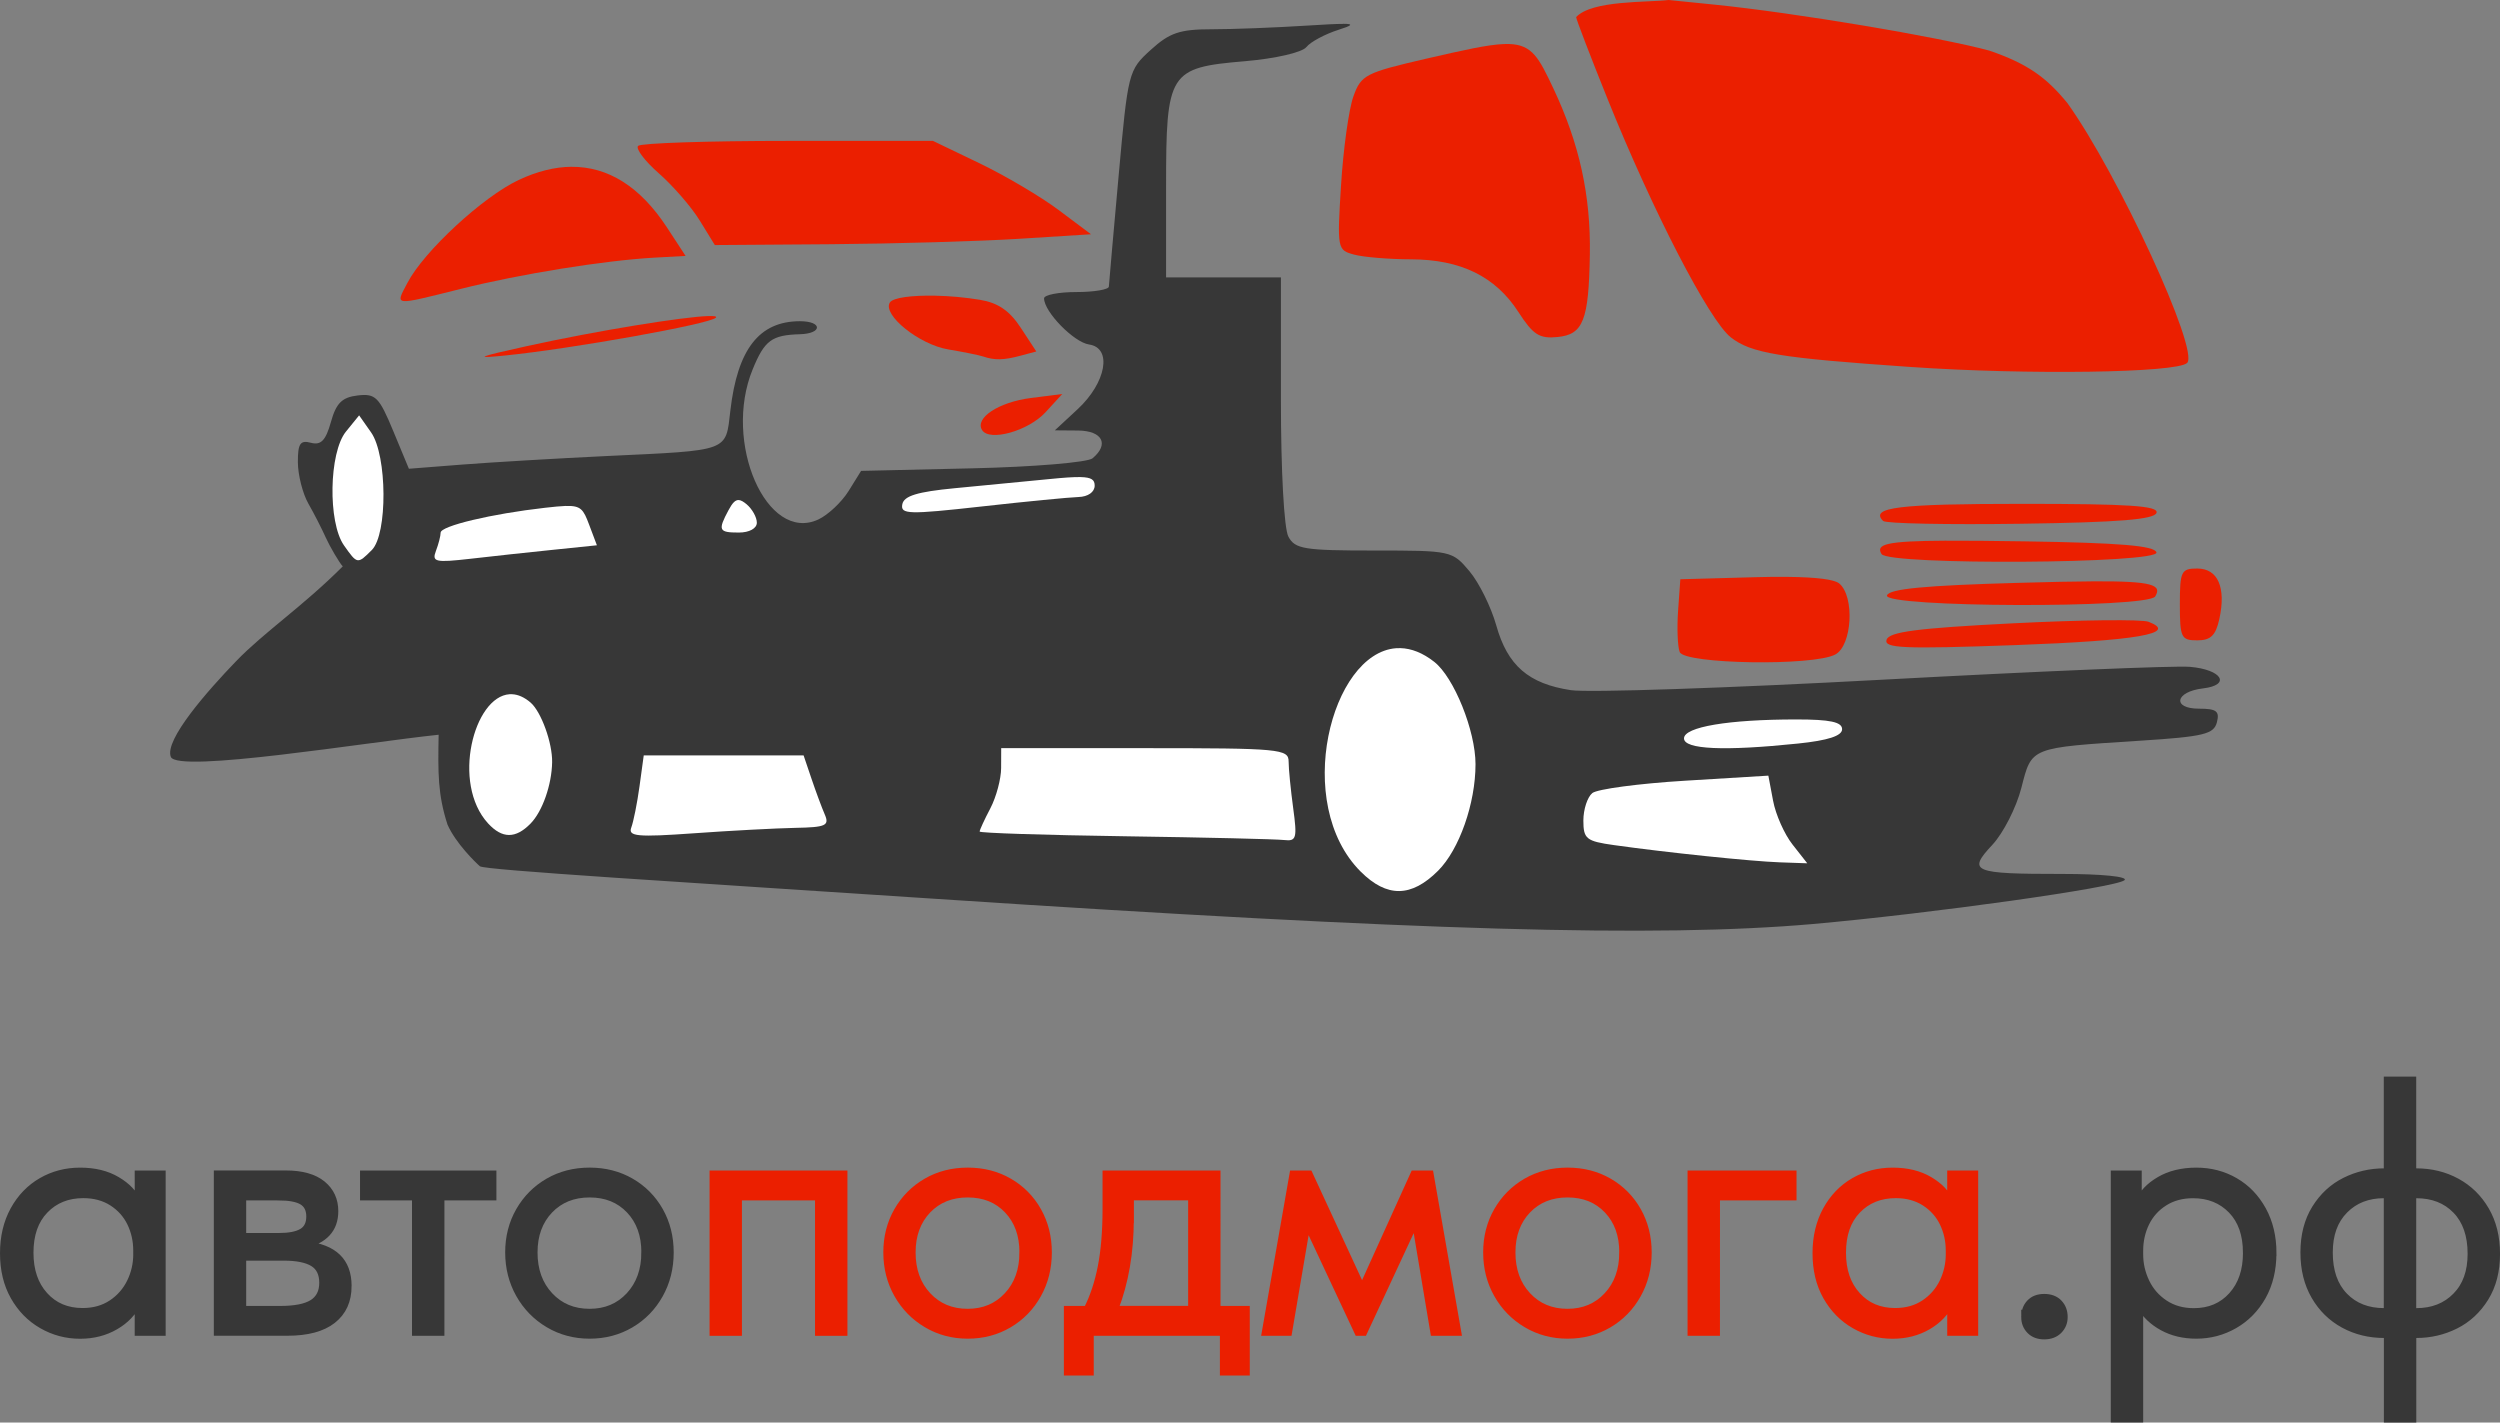
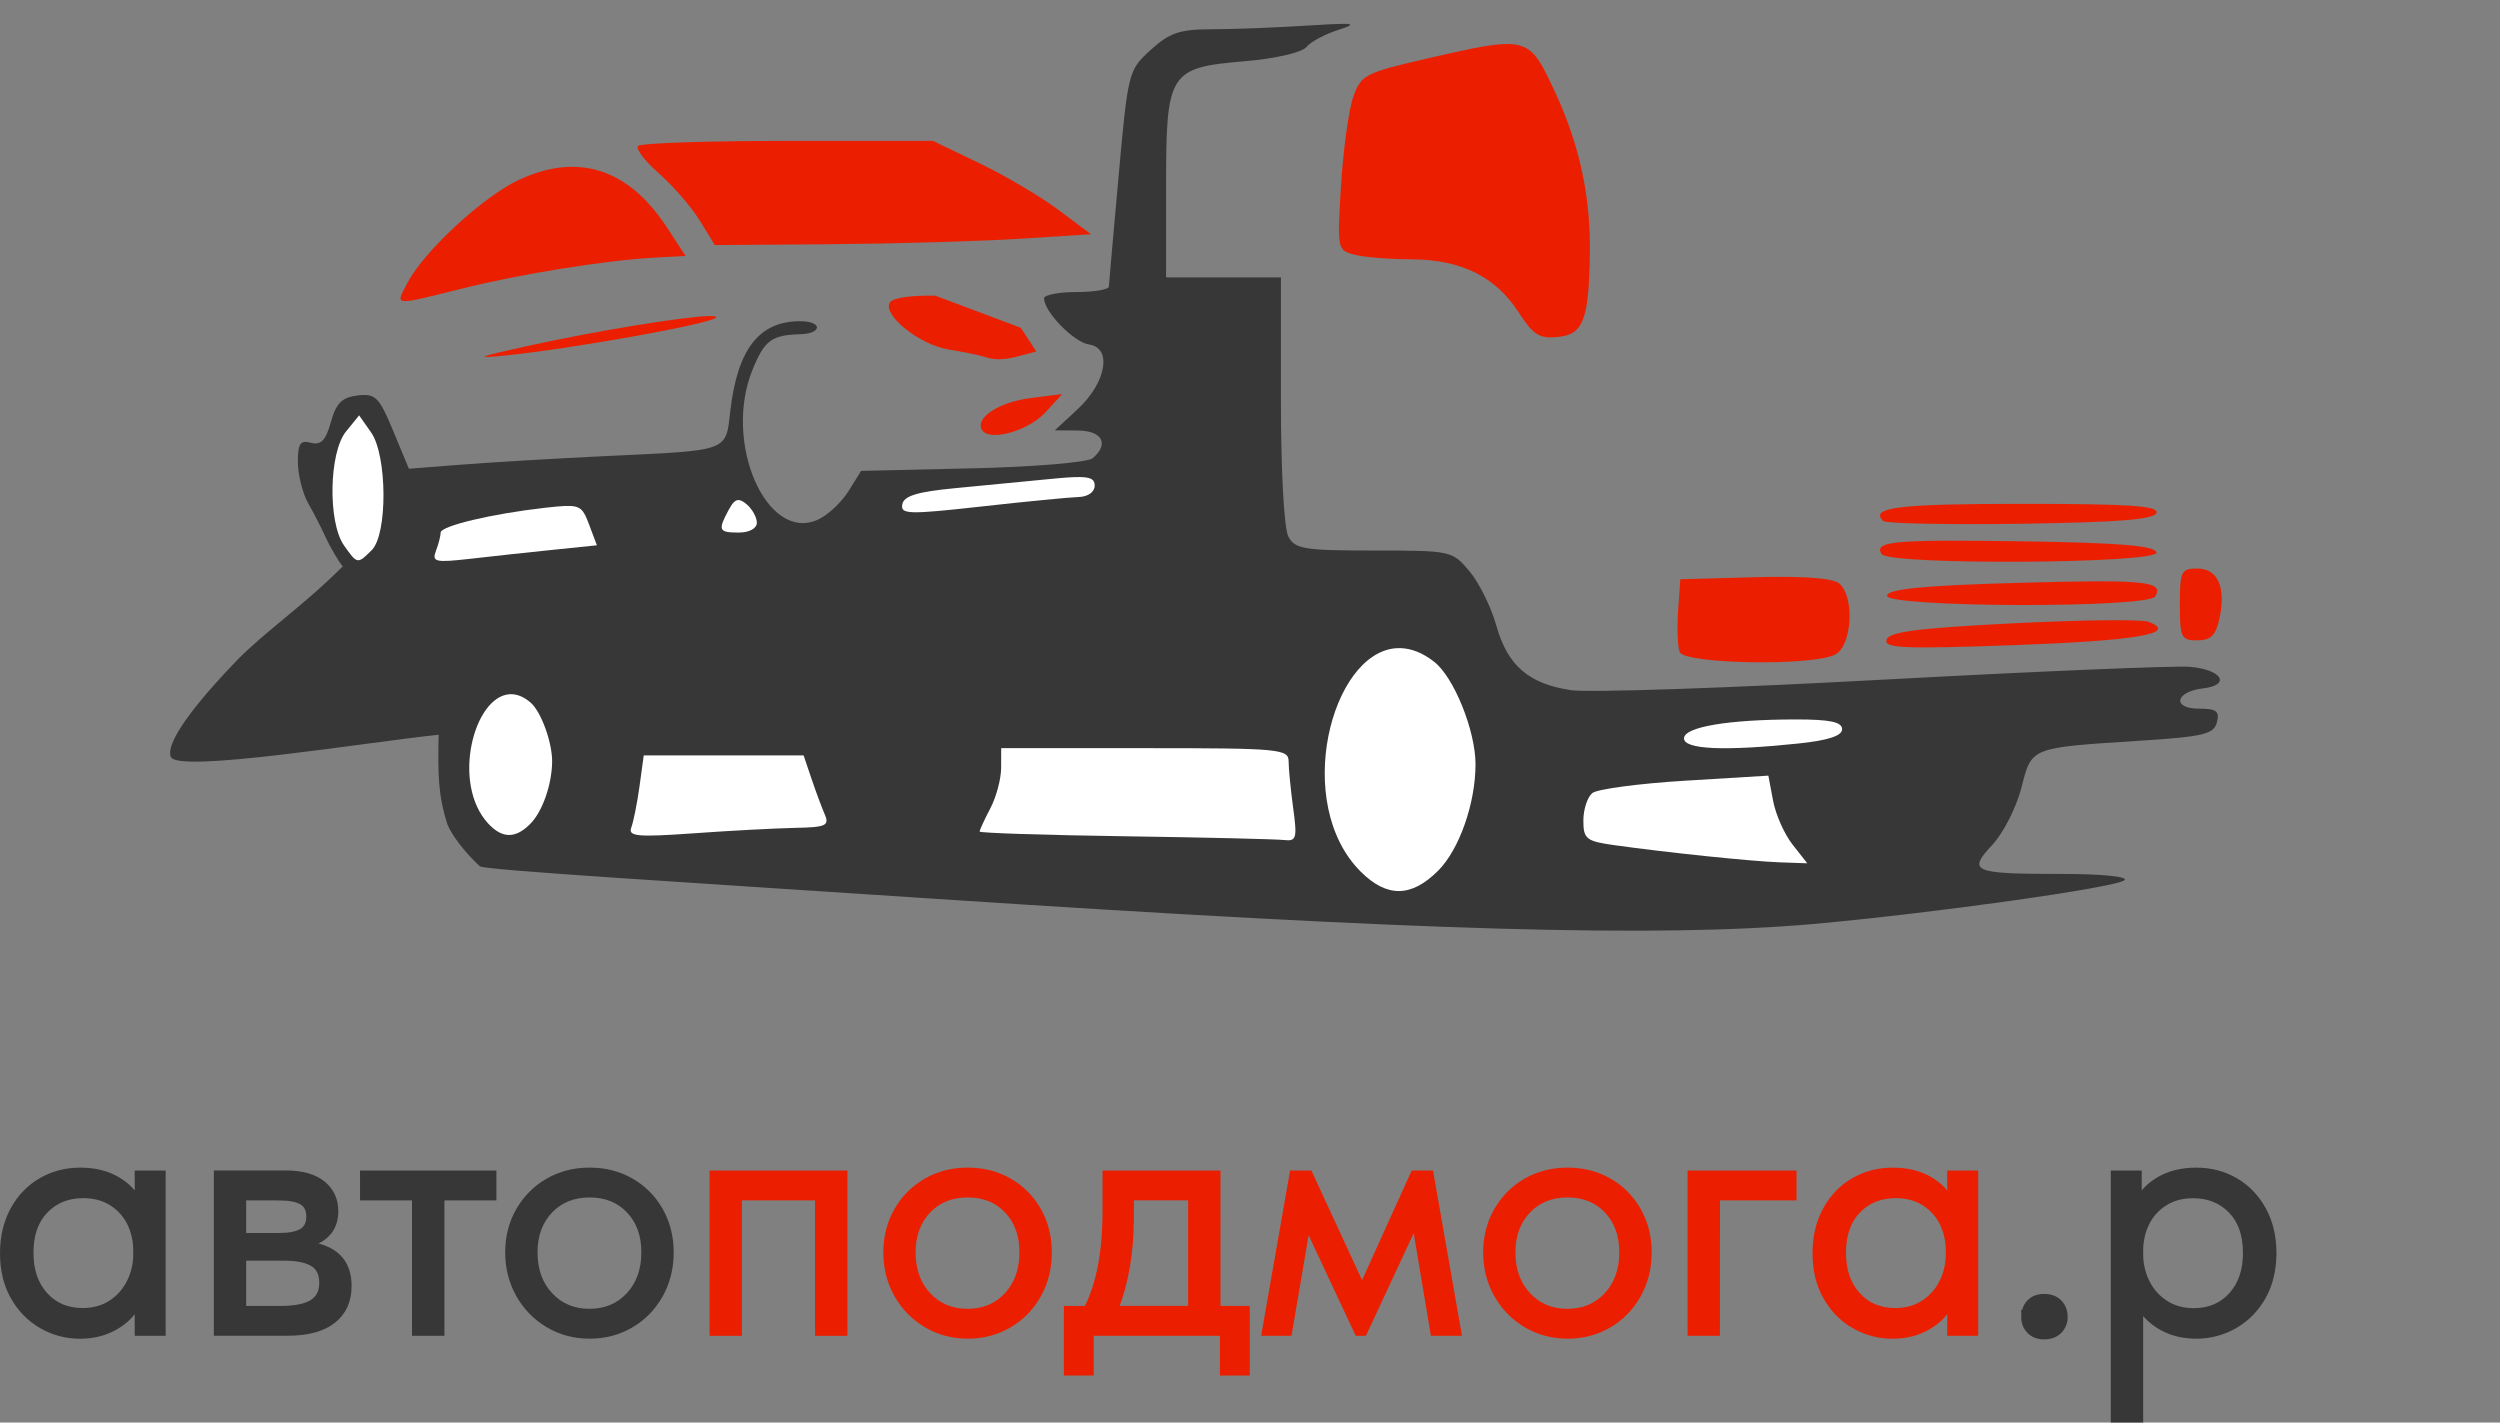
<svg xmlns="http://www.w3.org/2000/svg" xmlns:ns1="http://sodipodi.sourceforge.net/DTD/sodipodi-0.dtd" xmlns:ns2="http://www.inkscape.org/namespaces/inkscape" width="103.698mm" height="59.005mm" viewBox="0 0 103.698 59.005" version="1.1" id="svg7303" ns1:docname="logo-dark.svg" ns2:version="0.92.5 (2060ec1f9f, 2020-04-08)">
  <rect x="0" y="0" width="103.698" height="59.005" fill="#808080" stroke="none" />
  <defs id="defs7297" />
  <ns1:namedview id="base" pagecolor="#ffffff" bordercolor="#666666" borderopacity="1.0" ns2:pageopacity="0.0" ns2:pageshadow="2" ns2:zoom="0.9899495" ns2:cx="152.73475" ns2:cy="338.7147" ns2:document-units="mm" ns2:current-layer="layer1" showgrid="false" ns2:window-width="1848" ns2:window-height="1016" ns2:window-x="72" ns2:window-y="27" ns2:window-maximized="1" />
  <g ns2:label="Layer 1" ns2:groupmode="layer" id="layer1" transform="translate(-60.803,-106.84)">
    <path ns2:connector-curvature="0" d="m 116.517,107.831 c -0.281,-8e-4 -0.773,0.025 -1.514,0.072 -1.294,0.082 -3.067,0.151 -3.94,0.151 -1.32,0 -1.744,0.142 -2.527,0.854 -0.926,0.841 -0.944,0.91 -1.333,5.223 -0.217,2.402 -0.399,4.472 -0.405,4.596 -0.005,0.124 -0.614,0.227 -1.35,0.227 -0.736,0 -1.338,0.119 -1.338,0.262 0,0.556 1.233,1.82 1.865,1.913 0.974,0.14 0.717,1.582 -0.476,2.688 l -0.942,0.873 0.968,0.008 c 1.008,0.011 1.296,0.569 0.595,1.153 -0.204,0.169 -2.445,0.357 -4.985,0.415 l -4.614,0.106 -0.521,0.839 c -0.288,0.46 -0.852,0.989 -1.254,1.177 -2.138,0.992 -3.969,-3.196 -2.722,-6.229 0.492,-1.201 0.788,-1.421 1.958,-1.455 0.942,-0.026 0.944,-0.54 0.003,-0.54 -1.688,0 -2.59,1.156 -2.886,3.699 -0.201,1.73 0.01,1.651 -5.146,1.894 -2.048,0.098 -4.728,0.257 -5.956,0.352 l -2.233,0.175 -0.651,-1.569 c -0.585,-1.41 -0.733,-1.558 -1.476,-1.471 -0.646,0.077 -0.889,0.315 -1.108,1.103 -0.214,0.765 -0.413,0.971 -0.828,0.86 -0.445,-0.119 -0.545,0.031 -0.542,0.809 0.003,0.524 0.198,1.297 0.434,1.712 0.238,0.415 0.561,1.048 0.722,1.408 0.161,0.36 0.57,1.061 0.706,1.197 -1.663,1.665 -3.258,2.723 -4.432,3.941 -1.173,1.218 -2.976,3.262 -2.7,3.961 0.272,0.689 8.162,-0.613 11.109,-0.918 -0.03,1.588 -0.036,2.479 0.368,3.729 0.341,0.773 1.162,1.569 1.344,1.727 0.182,0.158 8.359,0.653 18.926,1.352 20.124,1.331 29.892,1.608 36.346,1.045 4.942,-0.439 12.613,-1.516 12.943,-1.82 0.161,-0.148 -0.939,-0.259 -2.582,-0.259 -3.728,0 -3.942,-0.09 -2.897,-1.209 0.452,-0.484 0.992,-1.545 1.201,-2.357 0.439,-1.707 0.328,-1.664 4.937,-1.961 2.63,-0.169 3.045,-0.27 3.175,-0.762 0.119,-0.463 -0.016,-0.566 -0.744,-0.566 -1.127,0 -0.987,-0.706 0.167,-0.841 1.18,-0.14 0.788,-0.783 -0.548,-0.895 -0.622,-0.053 -6.358,0.188 -12.748,0.534 -6.387,0.347 -12.203,0.543 -12.922,0.434 -1.757,-0.265 -2.63,-1.021 -3.096,-2.686 -0.214,-0.762 -0.714,-1.773 -1.111,-2.246 -0.717,-0.852 -0.759,-0.86 -3.964,-0.86 -2.897,0 -3.273,-0.061 -3.548,-0.577 -0.18,-0.333 -0.31,-2.728 -0.31,-5.665 v -5.088 h -2.384 -2.379 v -3.752 c 0,-4.765 0.111,-4.947 3.273,-5.215 1.262,-0.108 2.368,-0.363 2.545,-0.585 0.172,-0.217 0.775,-0.539 1.339,-0.719 0.537,-0.17 0.656,-0.246 0.188,-0.247 z" id="path2751-8-0-9" style="fill:#373737;fill-opacity:1;stroke-width:0.265" ns1:nodetypes="ccscccsscccccccccccsccccccccccsczscczcccsccccsccccccscscccsccccc" />
    <path ns2:connector-curvature="0" d="m 75.699,124.069 0.498,0.709 c 0.669,0.955 0.688,4.217 0.029,4.876 -0.595,0.595 -0.6,0.596 -1.156,-0.193 -0.672,-0.96 -0.622,-3.847 0.082,-4.718 z" id="path2737-7-6-2" style="fill:#ffffff;fill-opacity:1;stroke-width:0.265" />
    <path ns2:connector-curvature="0" d="m 105.618,126.629 c 0.47,0.01 0.591,0.117 0.591,0.353 0,0.27 -0.278,0.463 -0.672,0.474 -0.368,0.011 -2.186,0.187 -4.032,0.394 -3.024,0.336 -3.355,0.328 -3.275,-0.092 0.066,-0.349 0.624,-0.518 2.172,-0.667 1.146,-0.108 2.921,-0.28 3.945,-0.381 0.582,-0.058 0.99,-0.087 1.272,-0.081 z" id="path2735-5-3-0" style="fill:#ffffff;fill-opacity:1;stroke-width:0.265" />
    <path ns2:connector-curvature="0" d="m 91.452,127.582 c 0.09,0.008 0.19,0.067 0.318,0.173 0.233,0.196 0.426,0.54 0.426,0.765 0,0.238 -0.31,0.41 -0.746,0.41 -0.836,0 -0.878,-0.09 -0.426,-0.934 0.16,-0.296 0.279,-0.427 0.428,-0.414 z" id="path2733-9-2-6" style="fill:#ffffff;fill-opacity:1;stroke-width:0.265" />
    <path ns2:connector-curvature="0" d="m 84.262,127.827 c 0.643,-0.022 0.741,0.148 0.975,0.769 l 0.325,0.862 -1.825,0.188 c -1.003,0.103 -2.551,0.27 -3.437,0.373 -1.442,0.164 -1.59,0.13 -1.415,-0.328 0.108,-0.283 0.195,-0.622 0.195,-0.757 0,-0.278 2.112,-0.781 4.332,-1.032 0.361,-0.04 0.636,-0.069 0.851,-0.076 z" id="path2729-2-0-8" style="fill:#ffffff;fill-opacity:1;stroke-width:0.265" />
    <g id="g8421" transform="translate(2.138,21.114)">
      <path ns2:connector-curvature="0" class="st2" d="m 64.385,134.411 h 1.019 v 6.591 h -1.019 v -1.228 c -0.191,0.4 -0.5,0.725 -0.929,0.974 -0.429,0.249 -0.918,0.376 -1.468,0.376 -0.569,0 -1.098,-0.14 -1.587,-0.421 -0.489,-0.28 -0.878,-0.677 -1.169,-1.191 -0.291,-0.513 -0.434,-1.117 -0.434,-1.804 0,-0.68 0.143,-1.278 0.426,-1.797 0.286,-0.519 0.669,-0.918 1.154,-1.199 0.484,-0.28 1.021,-0.421 1.611,-0.421 0.598,0 1.111,0.124 1.535,0.376 0.423,0.249 0.712,0.553 0.863,0.913 z m -0.061,3.339 v -0.151 c 0,-0.41 -0.085,-0.788 -0.254,-1.138 -0.169,-0.349 -0.423,-0.632 -0.757,-0.847 -0.333,-0.214 -0.733,-0.323 -1.191,-0.323 -0.648,0 -1.177,0.212 -1.587,0.638 -0.41,0.423 -0.614,1.011 -0.614,1.759 0,0.73 0.198,1.315 0.598,1.759 0.4,0.445 0.923,0.667 1.572,0.667 0.46,0 0.86,-0.111 1.199,-0.336 0.339,-0.225 0.595,-0.519 0.773,-0.884 0.175,-0.362 0.262,-0.746 0.262,-1.146 z" id="path1323-6-8" style="fill:#373737;fill-opacity:1;stroke:#373737;stroke-width:0.265;stroke-miterlimit:10;stroke-opacity:1" />
      <path ns2:connector-curvature="0" class="st2" d="m 73.117,139.068 c 0,0.609 -0.214,1.085 -0.643,1.423 -0.429,0.339 -1.058,0.508 -1.886,0.508 h -2.921 v -6.591 h 2.847 c 0.669,0 1.177,0.143 1.527,0.426 0.349,0.286 0.524,0.661 0.524,1.13 0,0.378 -0.111,0.688 -0.331,0.921 -0.22,0.235 -0.519,0.386 -0.9,0.458 1.191,0.124 1.783,0.699 1.783,1.725 z m -2.905,-3.683 h -1.468 v 1.617 h 1.498 c 0.421,0 0.733,-0.061 0.945,-0.185 0.209,-0.124 0.315,-0.333 0.315,-0.632 0,-0.286 -0.103,-0.492 -0.307,-0.616 -0.206,-0.122 -0.532,-0.183 -0.982,-0.183 z m 0.074,4.643 c 0.609,0 1.053,-0.087 1.333,-0.262 0.28,-0.175 0.421,-0.452 0.421,-0.831 0,-0.378 -0.132,-0.648 -0.397,-0.81 -0.265,-0.159 -0.667,-0.241 -1.206,-0.241 h -1.693 v 2.143 z" id="path1325-2-4" style="fill:#373737;fill-opacity:1;stroke:#373737;stroke-width:0.265;stroke-miterlimit:10;stroke-opacity:1" />
      <path ns2:connector-curvature="0" class="st2" d="m 76.966,141.002 h -1.079 v -5.617 h -2.156 v -0.974 h 5.392 v 0.974 h -2.156 z" id="path1327-9-5" style="fill:#373737;fill-opacity:1;stroke:#373737;stroke-width:0.265;stroke-miterlimit:10;stroke-opacity:1" />
      <path ns2:connector-curvature="0" class="st2" d="m 79.752,137.676 c 0,-0.64 0.148,-1.217 0.442,-1.73 0.294,-0.513 0.696,-0.918 1.206,-1.214 0.508,-0.294 1.082,-0.442 1.722,-0.442 0.64,0 1.214,0.148 1.722,0.442 0.508,0.294 0.908,0.699 1.199,1.214 0.288,0.513 0.434,1.09 0.434,1.73 0,0.648 -0.148,1.236 -0.442,1.759 -0.294,0.524 -0.696,0.937 -1.206,1.236 -0.508,0.299 -1.079,0.45 -1.707,0.45 -0.63,0 -1.201,-0.153 -1.714,-0.458 -0.513,-0.304 -0.918,-0.72 -1.214,-1.244 -0.294,-0.524 -0.442,-1.106 -0.442,-1.744 z m 5.649,0 c 0,-0.72 -0.209,-1.302 -0.63,-1.746 -0.421,-0.445 -0.968,-0.667 -1.648,-0.667 -0.68,0 -1.23,0.222 -1.656,0.667 -0.423,0.445 -0.638,1.027 -0.638,1.746 0,0.73 0.214,1.323 0.643,1.783 0.429,0.46 0.979,0.688 1.648,0.688 0.669,0 1.214,-0.23 1.64,-0.688 0.426,-0.46 0.64,-1.056 0.64,-1.783 z" id="path1329-1-0" style="fill:#373737;fill-opacity:1;stroke:#373737;stroke-width:0.265;stroke-miterlimit:10;stroke-opacity:1" />
      <path ns2:connector-curvature="0" class="st2" d="m 142.636,140.356 c 0,-0.241 0.071,-0.437 0.217,-0.593 0.146,-0.156 0.347,-0.233 0.606,-0.233 0.259,0 0.466,0.077 0.614,0.233 0.151,0.156 0.225,0.352 0.225,0.593 0,0.22 -0.074,0.407 -0.225,0.561 -0.151,0.153 -0.355,0.233 -0.614,0.233 -0.249,0 -0.45,-0.074 -0.598,-0.225 -0.148,-0.151 -0.225,-0.339 -0.225,-0.569 z" id="path1345-6-3" style="fill:#373737;fill-opacity:1;stroke:#373737;stroke-width:0.265;stroke-miterlimit:10;stroke-opacity:1" />
      <path ns2:connector-curvature="0" class="st2" d="m 152.957,137.705 c 0,0.688 -0.146,1.291 -0.434,1.804 -0.291,0.513 -0.68,0.91 -1.169,1.191 -0.489,0.28 -1.019,0.421 -1.587,0.421 -0.529,0 -0.997,-0.111 -1.408,-0.336 -0.41,-0.225 -0.72,-0.521 -0.929,-0.892 v 4.704 h -1.079 v -10.186 h 1.019 v 1.169 c 0.151,-0.36 0.437,-0.664 0.863,-0.913 0.423,-0.249 0.937,-0.376 1.535,-0.376 0.59,0 1.127,0.14 1.611,0.421 0.484,0.28 0.868,0.68 1.154,1.199 0.283,0.516 0.426,1.117 0.426,1.794 z m -1.124,-0.013 c 0,-0.749 -0.204,-1.336 -0.614,-1.759 -0.41,-0.423 -0.939,-0.638 -1.587,-0.638 -0.46,0 -0.857,0.108 -1.191,0.323 -0.336,0.214 -0.587,0.497 -0.757,0.847 -0.169,0.349 -0.254,0.73 -0.254,1.138 v 0.151 c 0,0.4 0.087,0.781 0.262,1.146 0.175,0.365 0.431,0.659 0.773,0.884 0.339,0.225 0.738,0.336 1.199,0.336 0.648,0 1.172,-0.222 1.572,-0.667 0.4,-0.445 0.598,-1.032 0.598,-1.759 z" id="path1347-2-6" style="fill:#373737;fill-opacity:1;stroke:#373737;stroke-width:0.265;stroke-miterlimit:10;stroke-opacity:1" />
-       <path id="path1349-6-1" d="m 157.675,130.516 v 3.805 h -0.119 c -0.579,0 -1.124,0.127 -1.632,0.381 -0.508,0.254 -0.921,0.638 -1.236,1.146 -0.315,0.511 -0.471,1.119 -0.471,1.828 0,0.699 0.151,1.307 0.45,1.821 0.299,0.513 0.701,0.907 1.207,1.182 0.505,0.275 1.067,0.413 1.686,0.413 h 0.119 v 3.506 h 1.079 v -3.506 h 0.135 c 0.579,0 1.124,-0.127 1.632,-0.381 0.508,-0.254 0.921,-0.638 1.236,-1.146 0.315,-0.511 0.471,-1.119 0.471,-1.828 0,-0.699 -0.151,-1.307 -0.45,-1.821 -0.299,-0.513 -0.701,-0.907 -1.207,-1.182 -0.505,-0.275 -1.066,-0.413 -1.685,-0.413 h -0.135 v -3.805 z m -0.119,4.779 h 0.119 v 4.823 h -0.119 c -0.68,0 -1.225,-0.214 -1.64,-0.643 -0.415,-0.429 -0.622,-1.027 -0.622,-1.797 0,-0.741 0.209,-1.323 0.629,-1.746 0.418,-0.426 0.963,-0.638 1.632,-0.638 z m 1.199,0 h 0.135 c 0.68,0 1.225,0.214 1.64,0.643 0.415,0.429 0.622,1.027 0.622,1.797 0,0.741 -0.209,1.323 -0.63,1.746 -0.418,0.426 -0.963,0.638 -1.632,0.638 h -0.135 z" style="fill:#373737;fill-opacity:1;stroke:#373737;stroke-width:0.265;stroke-miterlimit:10;stroke-opacity:1" ns2:connector-curvature="0" />
      <path ns2:connector-curvature="0" class="st3" d="m 89.309,141.002 h -1.079 v -6.591 h 5.453 v 6.591 h -1.079 v -5.617 h -3.297 v 5.617 z" id="path1331-2-1" style="fill:#eb1f00;fill-opacity:1;stroke:#eb1f00;stroke-width:0.265;stroke-miterlimit:10;stroke-opacity:1" />
      <path ns2:connector-curvature="0" class="st3" d="m 95.437,137.676 c 0,-0.64 0.148,-1.217 0.442,-1.73 0.294,-0.513 0.696,-0.918 1.206,-1.214 0.508,-0.294 1.082,-0.442 1.722,-0.442 0.64,0 1.214,0.148 1.722,0.442 0.508,0.294 0.908,0.699 1.199,1.214 0.288,0.513 0.434,1.09 0.434,1.73 0,0.648 -0.148,1.236 -0.442,1.759 -0.294,0.524 -0.696,0.937 -1.206,1.236 -0.508,0.299 -1.079,0.45 -1.707,0.45 -0.63,0 -1.201,-0.153 -1.714,-0.458 -0.513,-0.304 -0.918,-0.72 -1.214,-1.244 -0.296,-0.524 -0.442,-1.106 -0.442,-1.744 z m 5.646,0 c 0,-0.72 -0.209,-1.302 -0.63,-1.746 -0.421,-0.445 -0.968,-0.667 -1.648,-0.667 -0.68,0 -1.23,0.222 -1.656,0.667 -0.423,0.445 -0.638,1.027 -0.638,1.746 0,0.73 0.214,1.323 0.643,1.783 0.429,0.46 0.979,0.688 1.648,0.688 0.669,0 1.214,-0.23 1.64,-0.688 0.429,-0.46 0.64,-1.056 0.64,-1.783 z" id="path1333-7-5" style="fill:#eb1f00;fill-opacity:1;stroke:#eb1f00;stroke-width:0.265;stroke-miterlimit:10;stroke-opacity:1" />
      <path ns2:connector-curvature="0" class="st3" d="m 109.158,140.028 h 1.214 v 2.622 h -0.974 v -1.648 h -5.498 v 1.648 h -0.974 v -2.622 h 0.823 c 0.259,-0.508 0.455,-1.098 0.585,-1.767 0.13,-0.669 0.196,-1.468 0.196,-2.397 v -1.453 h 4.628 z m -3.596,-3.747 c 0,1.389 -0.214,2.635 -0.643,3.744 h 3.162 v -4.643 h -2.516 v 0.9 z" id="path1335-0-5" style="fill:#eb1f00;fill-opacity:1;stroke:#eb1f00;stroke-width:0.265;stroke-miterlimit:10;stroke-opacity:1" />
      <path ns2:connector-curvature="0" class="st3" d="m 112.124,141.002 h -0.99 l 1.154,-6.591 h 0.688 l 2.188,4.733 2.143,-4.733 h 0.688 l 1.154,6.591 h -1.019 l -0.765,-4.569 -2.127,4.569 h -0.254 l -2.098,-4.479 z" id="path1337-9-4" style="fill:#eb1f00;fill-opacity:1;stroke:#eb1f00;stroke-width:0.265;stroke-miterlimit:10;stroke-opacity:1" />
      <path ns2:connector-curvature="0" class="st3" d="m 120.318,137.676 c 0,-0.64 0.148,-1.217 0.442,-1.73 0.294,-0.513 0.696,-0.918 1.206,-1.214 0.508,-0.294 1.085,-0.442 1.722,-0.442 0.64,0 1.214,0.148 1.722,0.442 0.508,0.294 0.908,0.699 1.199,1.214 0.288,0.513 0.434,1.09 0.434,1.73 0,0.648 -0.148,1.236 -0.442,1.759 -0.294,0.524 -0.696,0.937 -1.206,1.236 -0.508,0.299 -1.079,0.45 -1.707,0.45 -0.63,0 -1.201,-0.153 -1.714,-0.458 -0.513,-0.304 -0.918,-0.72 -1.214,-1.244 -0.296,-0.524 -0.442,-1.106 -0.442,-1.744 z m 5.646,0 c 0,-0.72 -0.209,-1.302 -0.63,-1.746 -0.421,-0.445 -0.968,-0.667 -1.648,-0.667 -0.68,0 -1.23,0.222 -1.656,0.667 -0.423,0.445 -0.638,1.027 -0.638,1.746 0,0.73 0.214,1.323 0.643,1.783 0.429,0.46 0.979,0.688 1.648,0.688 0.669,0 1.214,-0.23 1.64,-0.688 0.429,-0.46 0.64,-1.056 0.64,-1.783 z" id="path1339-3-7" style="fill:#eb1f00;fill-opacity:1;stroke:#eb1f00;stroke-width:0.265;stroke-miterlimit:10;stroke-opacity:1" />
      <path ns2:connector-curvature="0" class="st3" d="m 129.875,141.002 h -1.079 v -6.591 h 4.255 v 0.974 h -3.175 z" id="path1341-6-6" style="fill:#eb1f00;fill-opacity:1;stroke:#eb1f00;stroke-width:0.265;stroke-miterlimit:10;stroke-opacity:1" />
      <path ns2:connector-curvature="0" class="st3" d="m 139.567,134.411 h 1.019 v 6.591 h -1.019 v -1.228 c -0.191,0.4 -0.5,0.725 -0.929,0.974 -0.429,0.249 -0.918,0.376 -1.468,0.376 -0.569,0 -1.098,-0.14 -1.587,-0.421 -0.489,-0.28 -0.878,-0.677 -1.169,-1.191 -0.291,-0.513 -0.434,-1.117 -0.434,-1.804 0,-0.68 0.143,-1.278 0.426,-1.797 0.286,-0.519 0.669,-0.918 1.154,-1.199 0.484,-0.28 1.021,-0.421 1.611,-0.421 0.598,0 1.111,0.124 1.535,0.376 0.423,0.249 0.712,0.553 0.86,0.913 v -1.169 z m -0.061,3.339 v -0.151 c 0,-0.41 -0.085,-0.788 -0.254,-1.138 -0.169,-0.349 -0.423,-0.632 -0.757,-0.847 -0.336,-0.214 -0.733,-0.323 -1.191,-0.323 -0.648,0 -1.177,0.212 -1.587,0.638 -0.41,0.423 -0.614,1.011 -0.614,1.759 0,0.73 0.198,1.315 0.601,1.759 0.4,0.445 0.923,0.667 1.572,0.667 0.46,0 0.86,-0.111 1.199,-0.336 0.339,-0.225 0.595,-0.519 0.773,-0.884 0.172,-0.362 0.259,-0.746 0.259,-1.146 z" id="path1343-0-5" style="fill:#eb1f00;fill-opacity:1;stroke:#eb1f00;stroke-width:0.265;stroke-miterlimit:10;stroke-opacity:1" />
    </g>
    <g id="g2796" style="fill:#eb1f00;fill-opacity:1" transform="translate(6.901,21.114)">
-       <path style="fill:#eb1f00;fill-opacity:1;stroke-width:0.265" id="path2753-1-6-9" d="m 123.115,85.726 c -0.873,0.106 -3.182,0.003 -3.836,0.709 0,0.087 0.587,1.614 1.302,3.392 1.871,4.649 4.214,9.183 5.111,9.89 0.844,0.661 2.008,0.855 7.451,1.23 4.882,0.336 11.065,0.246 11.48,-0.167 0.513,-0.516 -2.855,-7.823 -4.964,-10.774 -0.859,-1.053 -1.637,-1.632 -3.239,-2.18 -2.146,-0.579 -8.091,-1.574 -11.422,-1.91 z" ns2:connector-curvature="0" ns1:nodetypes="cccccccccc" />
      <path style="fill:#eb1f00;fill-opacity:1;stroke-width:0.265" id="path2749-7-9-2" d="m 116.499,87.552 c -0.064,-0.002 -0.131,-0.002 -0.202,5.29e-4 -0.678,0.023 -1.666,0.246 -3.233,0.607 -2.529,0.585 -2.704,0.675 -3.024,1.566 -0.188,0.521 -0.418,2.167 -0.511,3.659 -0.167,2.67 -0.159,2.715 0.543,2.903 0.392,0.106 1.45,0.193 2.352,0.195 2.066,0.005 3.508,0.712 4.456,2.18 0.616,0.953 0.873,1.12 1.63,1.043 1.066,-0.106 1.293,-0.693 1.338,-3.429 0.04,-2.439 -0.434,-4.593 -1.508,-6.871 -0.606,-1.285 -0.878,-1.823 -1.84,-1.854 z" ns2:connector-curvature="0" />
      <path style="fill:#eb1f00;fill-opacity:1;stroke-width:0.265" id="path2747-9-3-6" d="m 86.589,91.57 c -3.307,0 -6.104,0.092 -6.218,0.206 -0.114,0.111 0.273,0.625 0.857,1.138 0.585,0.513 1.349,1.391 1.696,1.955 l 0.629,1.022 4.821,-0.035 c 2.651,-0.021 6.16,-0.122 7.8,-0.225 l 2.982,-0.188 -1.342,-1.005 C 97.077,93.885 95.603,93.015 94.537,92.501 l -1.936,-0.931 z" ns2:connector-curvature="0" />
      <path style="fill:#eb1f00;fill-opacity:1;stroke-width:0.265" id="path2745-2-7-6" d="m 77.604,92.644 c -0.692,0.006 -1.423,0.188 -2.189,0.548 -1.484,0.696 -3.929,2.958 -4.612,4.265 -0.511,0.976 -0.632,0.96 2.223,0.249 2.45,-0.614 5.958,-1.18 8.035,-1.294 l 1.278,-0.071 -0.78,-1.193 c -1.1,-1.677 -2.433,-2.516 -3.955,-2.503 z" ns2:connector-curvature="0" />
-       <path style="fill:#eb1f00;fill-opacity:1;stroke-width:0.265" id="path2743-0-4-4" d="m 92.699,97.991 c -0.973,-0.02 -1.762,0.08 -1.887,0.284 -0.315,0.511 1.219,1.744 2.423,1.945 0.635,0.106 1.286,0.238 1.45,0.294 0.476,0.161 0.849,0.154 1.548,-0.034 l 0.654,-0.175 -0.645,-0.984 C 95.778,98.613 95.302,98.285 94.545,98.161 93.933,98.059 93.283,98.003 92.699,97.991 Z" ns2:connector-curvature="0" />
+       <path style="fill:#eb1f00;fill-opacity:1;stroke-width:0.265" id="path2743-0-4-4" d="m 92.699,97.991 c -0.973,-0.02 -1.762,0.08 -1.887,0.284 -0.315,0.511 1.219,1.744 2.423,1.945 0.635,0.106 1.286,0.238 1.45,0.294 0.476,0.161 0.849,0.154 1.548,-0.034 l 0.654,-0.175 -0.645,-0.984 Z" ns2:connector-curvature="0" />
      <path style="fill:#eb1f00;fill-opacity:1;stroke-width:0.265" id="path2741-2-5-9" d="m 83.291,98.835 c -1.062,0.032 -4.595,0.602 -7.533,1.247 -2.064,0.455 -2.228,0.526 -0.895,0.389 2.791,-0.283 8.467,-1.302 8.731,-1.566 0.056,-0.056 -0.058,-0.077 -0.303,-0.069 z" ns2:connector-curvature="0" />
      <path style="fill:#eb1f00;fill-opacity:1;stroke-width:0.265" id="path2739-3-2-5" d="m 97.964,102.069 -1.307,0.166 c -1.331,0.172 -2.329,0.829 -2.019,1.329 0.304,0.492 1.918,0.039 2.632,-0.738 z" ns2:connector-curvature="0" />
      <path style="fill:#eb1f00;fill-opacity:1;stroke-width:0.265" id="path2731-2-5-0" d="m 137.805,106.625 c -5.17,0 -6.355,0.146 -5.792,0.71 0.108,0.108 2.678,0.159 5.707,0.116 4.083,-0.058 5.54,-0.178 5.633,-0.453 0.095,-0.291 -1.143,-0.373 -5.548,-0.373 z" ns2:connector-curvature="0" />
      <path style="fill:#eb1f00;fill-opacity:1;stroke-width:0.265" id="path2727-8-4-4" d="m 134.632,108.153 c -2.513,0.011 -2.933,0.153 -2.685,0.554 0.294,0.474 11.562,0.402 11.403,-0.071 -0.093,-0.275 -1.516,-0.394 -5.455,-0.455 -1.355,-0.021 -2.425,-0.031 -3.263,-0.027 z" ns2:connector-curvature="0" />
      <path style="fill:#eb1f00;fill-opacity:1;stroke-width:0.265" id="path2725-9-7-8" d="m 145.046,109.308 c -0.672,0 -0.725,0.109 -0.725,1.49 0,1.378 0.053,1.489 0.722,1.489 0.558,0 0.765,-0.201 0.916,-0.886 0.286,-1.304 -0.059,-2.093 -0.913,-2.093 z" ns2:connector-curvature="0" />
      <path style="fill:#eb1f00;fill-opacity:1;stroke-width:0.265" id="path2723-7-4-7" d="m 128.05,109.653 c -0.402,-0.004 -0.856,5.3e-4 -1.361,0.015 l -3.088,0.085 -0.093,1.302 c -0.05,0.717 -0.021,1.487 0.066,1.715 0.193,0.505 5.546,0.593 6.456,0.103 0.699,-0.373 0.81,-2.408 0.162,-2.945 -0.204,-0.169 -0.937,-0.261 -2.143,-0.274 z" ns2:connector-curvature="0" />
      <path style="fill:#eb1f00;fill-opacity:1;stroke-width:0.265" id="path2721-3-4-1" d="m 140.765,109.839 c -0.812,0.004 -1.853,0.026 -3.172,0.064 -3.866,0.108 -5.331,0.249 -5.421,0.521 -0.167,0.503 10.816,0.542 11.126,0.042 0.292,-0.474 -0.095,-0.638 -2.533,-0.627 z" ns2:connector-curvature="0" />
      <path style="fill:#eb1f00;fill-opacity:1;stroke-width:0.265" id="path2719-6-3-7" d="m 141.166,111.454 c -1.018,0.012 -2.352,0.055 -3.758,0.126 -3.971,0.201 -5.143,0.352 -5.252,0.68 -0.119,0.357 0.688,0.391 5.328,0.225 5.08,-0.185 6.797,-0.484 5.538,-0.968 -0.138,-0.054 -0.838,-0.074 -1.856,-0.062 z" ns2:connector-curvature="0" />
    </g>
    <path ns2:connector-curvature="0" d="m 118.896,133.724 c 0.445,0.013 0.917,0.19 1.401,0.571 0.818,0.643 1.709,2.857 1.709,4.244 0,1.625 -0.672,3.538 -1.553,4.419 -1.111,1.111 -2.122,1.122 -3.212,0.034 -2.826,-2.826 -1.231,-9.06 1.466,-9.264 0.062,-0.005 0.126,-0.006 0.189,-0.004 z" id="path2717-1-0-2" style="fill:#ffffff;fill-opacity:1;stroke-width:0.265" />
    <path ns2:connector-curvature="0" d="m 135.315,136.682 c 1.4,0 1.897,0.106 1.897,0.405 0,0.275 -0.582,0.466 -1.833,0.595 -3.056,0.318 -4.725,0.244 -4.725,-0.214 0,-0.476 1.841,-0.786 4.662,-0.786 z" id="path2713-9-8-2" style="fill:#ffffff;fill-opacity:1;stroke-width:0.265" />
    <path ns2:connector-curvature="0" d="m 102.332,137.873 h 5.961 c 5.614,0 5.961,0.034 5.961,0.556 0,0.304 0.087,1.175 0.19,1.937 0.169,1.238 0.133,1.376 -0.37,1.318 -0.31,-0.037 -3.279,-0.108 -6.599,-0.156 -3.321,-0.048 -6.038,-0.135 -6.038,-0.196 0,-0.061 0.199,-0.495 0.445,-0.963 0.246,-0.471 0.447,-1.225 0.447,-1.675 z" id="path2711-3-6-2" style="fill:#ffffff;fill-opacity:1;stroke-width:0.265" />
    <path ns2:connector-curvature="0" d="m 87.505,138.172 h 3.315 3.315 l 0.328,0.968 c 0.18,0.532 0.429,1.204 0.553,1.489 0.196,0.455 0.04,0.527 -1.222,0.55 -0.796,0.016 -2.691,0.116 -4.21,0.225 -2.347,0.167 -2.736,0.13 -2.596,-0.238 0.09,-0.238 0.246,-1.01 0.342,-1.714 z" id="path2709-1-8-6" style="fill:#ffffff;fill-opacity:1;stroke-width:0.265" />
    <path ns2:connector-curvature="0" d="m 134.153,139.013 0.196,1.04 c 0.106,0.572 0.469,1.389 0.805,1.815 l 0.613,0.781 -1.14,-0.04 c -1.185,-0.042 -4.68,-0.405 -6.879,-0.715 -1.148,-0.161 -1.268,-0.257 -1.268,-1.019 0,-0.463 0.169,-0.976 0.373,-1.14 0.204,-0.164 1.931,-0.395 3.836,-0.511 z" id="path1002-9-8-1" style="fill:#ffffff;fill-opacity:1;stroke-width:0.265" />
    <path ns2:connector-curvature="0" d="m 82.045,135.636 c 0.244,0.011 0.501,0.119 0.764,0.344 0.442,0.38 0.91,1.672 0.896,2.476 -0.016,0.942 -0.404,2.044 -0.896,2.546 -0.621,0.634 -1.176,0.63 -1.764,-0.011 -1.523,-1.665 -0.586,-5.263 0.897,-5.355 0.034,-0.003 0.069,-0.003 0.104,-0.001 z" id="path2717-1-0-2-1" style="fill:#ffffff;fill-opacity:1;stroke-width:0.149" />
  </g>
</svg>